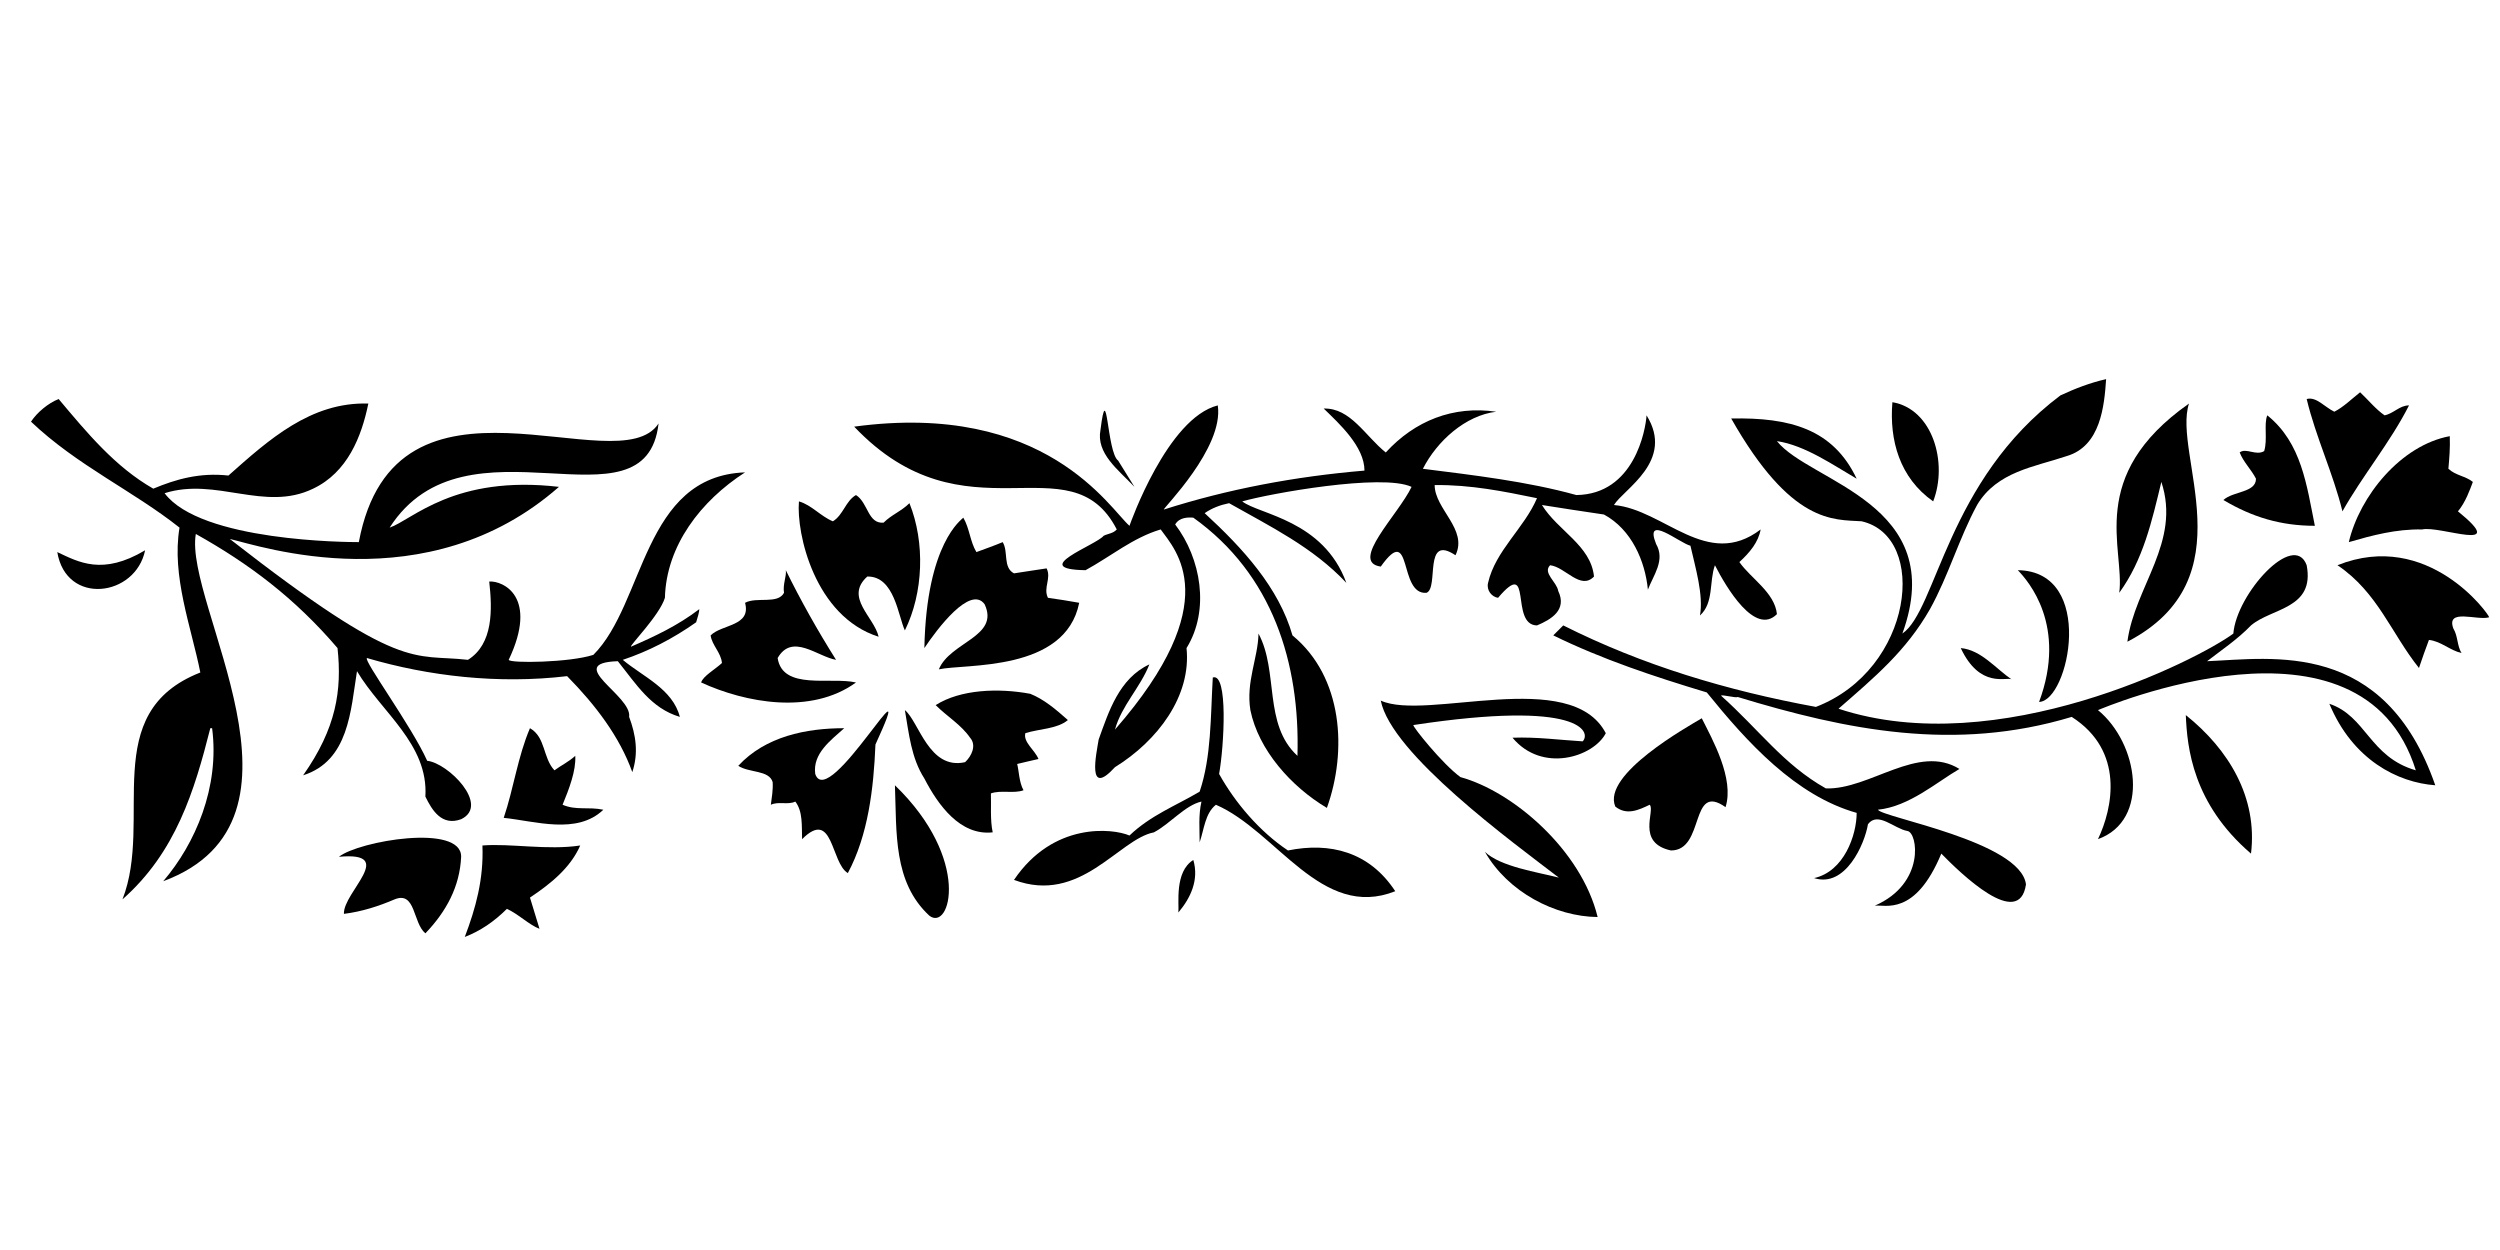
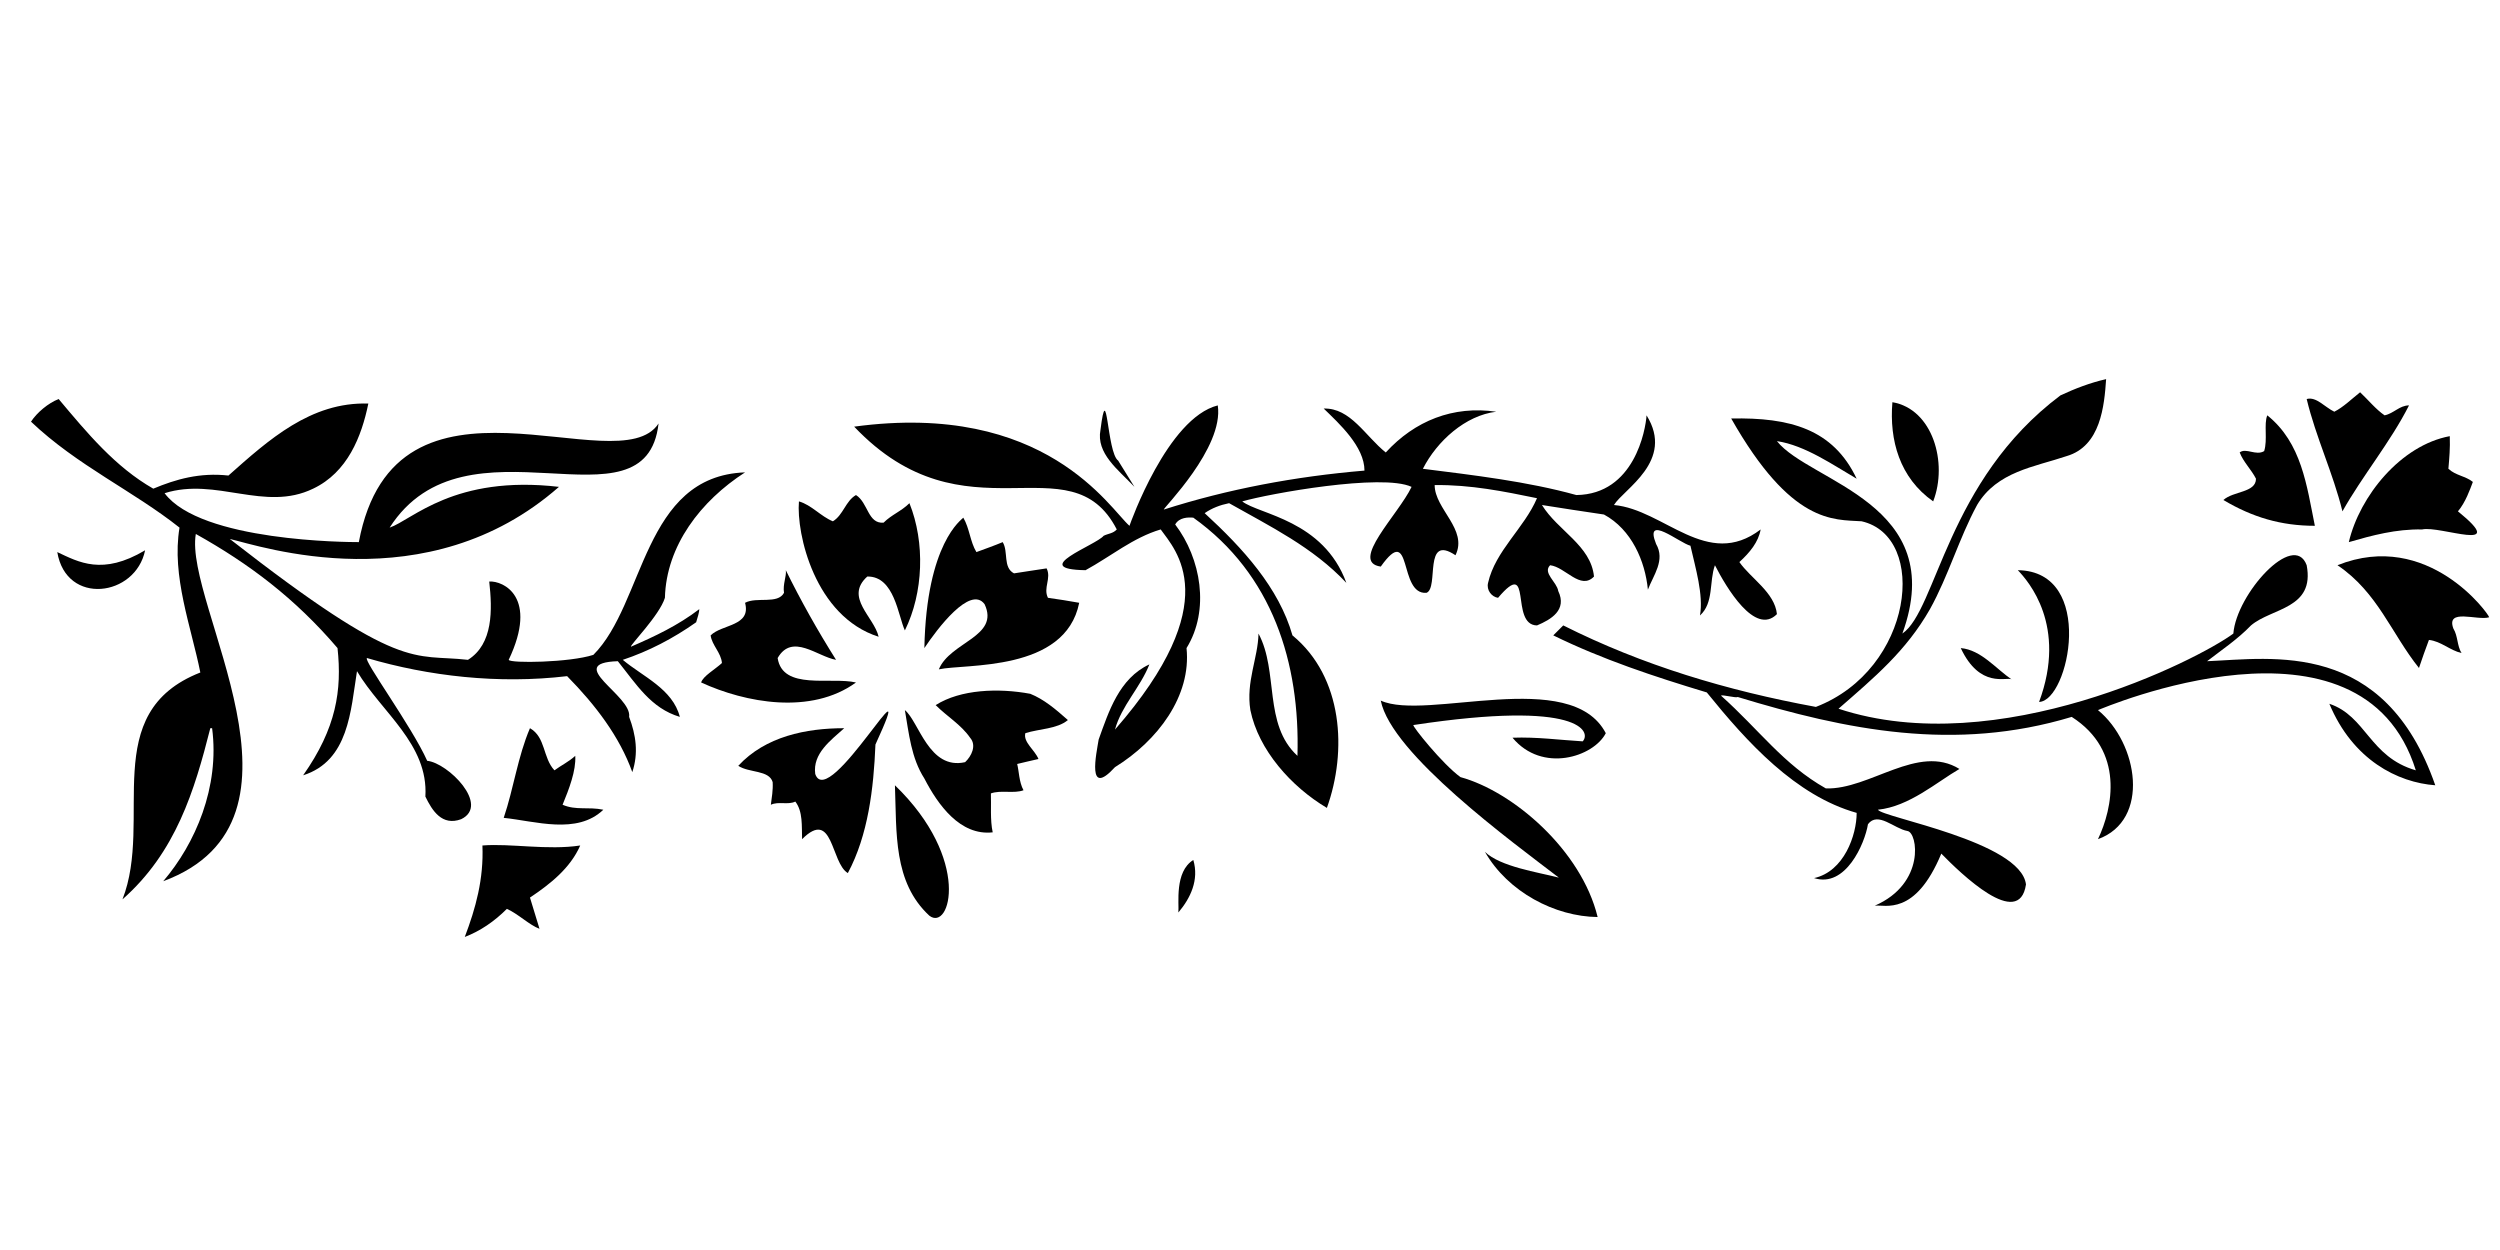
<svg xmlns="http://www.w3.org/2000/svg" version="1.1" id="Ebene_1" x="0px" y="0px" width="350px" height="175px" viewBox="0 0 350 175" enable-background="new 0 0 350 175" xml:space="preserve">
  <g>
    <path d="M342.969,61.063c-6.845,1.27-12.614,8.37-14.135,14.835c3.292-0.951,6.588-1.84,10.271-1.776   c2.532-0.569,12.354,3.424,5.006-2.534c1.074-1.27,1.708-3.107,2.09-4.119c-1.016-0.825-2.409-0.89-3.425-1.84   C342.905,64.107,343.031,62.776,342.969,61.063z" />
    <path d="M322.936,55.865c1.273,5.325,3.681,10.333,5.008,15.722c2.729-4.881,6.724-9.699,9.318-14.833   c-1.327,0-2.156,1.14-3.42,1.393c-1.209-0.823-2.283-2.154-3.426-3.23c-1.201,0.949-2.348,2.088-3.614,2.724   C325.475,57.005,324.269,55.486,322.936,55.865z" />
    <path d="M315.837,67.021c0,1.967-3.167,1.713-4.563,2.98c4.055,2.407,8.051,3.611,12.806,3.611   c-1.144-5.64-1.841-11.598-6.66-15.466c-0.506,1.206,0.068,3.426-0.438,5.008c-1.144,0.698-2.539-0.506-3.426,0.189   C314.065,64.677,315.201,65.753,315.837,67.021z" />
-     <path d="M296.695,82.995c3.358-4.627,4.565-10.014,5.894-15.527c2.787,8.43-3.741,14.641-4.755,22.373   c16.969-8.811,6.279-26.244,8.625-33.342C291.982,66.664,297.519,76.848,296.695,82.995z" />
    <path d="M270.644,70.193c2.09-5.388-0.064-12.933-5.708-13.884C264.491,61.636,265.948,66.894,270.644,70.193z" />
    <path d="M158.821,68.161c-0.759-1.202-1.521-2.471-2.28-3.675c-1.588-1.142-1.524-11.854-2.473-4.309   C153.433,63.474,156.542,65.753,158.821,68.161z" />
    <path d="M119.583,59.731c15.614,16.44,30.235,1.713,36.766,14.39c-0.508,0.572-1.202,0.572-1.837,0.887   c-1.078,1.334-10.647,4.691-2.535,4.819c3.485-1.901,6.658-4.563,10.522-5.706c2.027,2.853,9.257,10.078-6.401,28.02   c0.887-3.298,3.549-5.896,4.817-9.127c-4.245,1.963-5.708,6.654-7.103,10.521c-0.315,1.965-1.708,8.24,2.286,3.867   c5.955-3.677,10.713-9.954,10.016-16.67c3.294-5.326,2.026-12.553-1.588-17.306c0.572-1.017,1.839-1.017,2.539-0.952   c11.092,7.923,14.96,20.349,14.578,33.344c-4.815-4.438-2.597-11.791-5.453-17.116c-0.063,3.426-1.773,6.72-1.138,10.713   c1.138,5.58,5.706,10.714,10.712,13.693c2.852-7.926,2.279-18.318-4.819-24.153c-1.898-6.654-6.911-12.17-12.293-17.114   c1.01-0.697,2.152-1.14,3.422-1.396c5.704,3.234,11.724,6.15,16.417,11.156c-3.212-8.809-12.235-9.569-14.577-11.407   c3.734-1.078,19.607-3.953,23.707-2.032c-1.84,3.87-8.749,10.546-4.313,11.159c4.502-6.339,2.407,3.992,6.402,3.675   c1.774-0.695-0.488-8.302,4.058-5.261c1.773-3.613-2.915-6.465-2.915-9.824c5.069-0.064,9.699,0.889,14.326,1.837   c-1.777,4.183-5.833,7.355-6.85,11.854c-0.253,1.017,0.511,1.967,1.399,2.093c4.94-5.831,1.578,3.804,5.45,3.866   c1.963-0.825,4.247-2.154,2.976-4.817c-0.188-1.27-2.217-2.534-1.139-3.612c2.156,0.255,4.247,3.551,6.146,1.584   c-0.442-4.372-5.07-6.401-7.288-10.014c2.662,0.442,5.771,0.887,8.683,1.331c3.87,2.09,5.768,6.528,6.15,10.521   c0.761-2.028,2.469-4.121,1.144-6.404c-1.712-4.309,3.294-0.124,4.813,0.255c0.698,3.106,1.842,6.848,1.334,9.763   c1.965-1.775,1.269-4.753,2.094-7.036c1.583,3.106,5.62,9.932,8.681,6.847c-0.314-3.043-3.677-5.01-5.259-7.289   c1.459-1.332,2.662-2.79,2.979-4.566c-7.483,5.706-13.502-2.787-20.536-3.421c1.329-2.221,8.555-6.15,4.563-12.553   c-0.13,2.031-1.712,11.05-9.827,11.158c-6.845-1.903-14.451-2.788-21.488-3.677c1.965-3.868,5.961-7.481,10.268-7.987   c-6.021-0.887-11.409,1.268-15.465,5.704c-2.854-2.282-4.946-6.275-8.687-6.148c2.156,2.092,5.707,5.325,5.707,8.685   c-9.765,0.825-19.145,2.598-28.087,5.453c-0.187-0.128,8.434-8.622,7.549-14.58c-7.037,1.773-12.234,16.48-12.361,16.859   C155.402,71.27,146.398,56.098,119.583,59.731z" />
    <path d="M131.438,93.709c3.677-0.821,17.708,0.423,19.651-9.318c-1.459-0.253-2.917-0.506-4.378-0.697   c-0.695-1.394,0.512-2.727-0.186-4.121c-1.588,0.255-3.045,0.446-4.565,0.697c-1.584-0.823-0.759-3.041-1.584-4.372   c-1.206,0.506-2.473,0.95-3.679,1.395c-0.885-1.459-0.948-3.296-1.833-4.818c-0.191,0.253-5.159,3.487-5.454,18.258   c1.777-2.664,6.423-8.854,8.43-6.149C139.995,89.146,133.024,89.841,131.438,93.709z" />
    <path d="M123.008,89.146c-0.634-2.79-4.819-5.517-1.586-8.432c3.806-0.062,4.311,5.514,5.261,7.545   c2.599-5.264,2.852-12.298,0.638-17.814c-1.144,1.143-2.473,1.587-3.619,2.727c-2.214,0.189-2.154-2.788-3.864-3.866   c-1.457,0.825-1.773,2.79-3.234,3.677c-1.708-0.697-2.977-2.281-4.753-2.788C111.468,74.693,114.07,86.313,123.008,89.146z" />
    <path d="M20.317,77.037c-5.98,3.571-9.32,1.65-12.298,0.255C9.267,84.835,18.984,83.567,20.317,77.037z" />
-     <path d="M64.56,119.951c0.064-4.691-14.324-2.217-17.112,0c8.24-0.758,0.568,4.945,0.7,7.991c2.533-0.319,4.878-1.08,7.098-2.031   c2.976-1.205,2.531,3.298,4.309,4.755C62.468,127.623,64.371,124.136,64.56,119.951z" />
    <path d="M81.232,118.368c-4.563,0.697-9.763-0.318-13.693,0c0.195,4.691-0.949,8.811-2.471,12.807   c2.156-0.827,4.121-2.156,5.895-3.935c1.584,0.702,3.17,2.284,4.567,2.792c-0.448-1.457-0.891-2.917-1.335-4.374   C77.051,123.755,79.841,121.537,81.232,118.368z" />
    <path d="M84.467,113.36c-2.156-0.442-3.802,0.126-5.706-0.695c0.885-2.156,1.903-4.755,1.775-6.848   c-0.891,0.823-1.967,1.331-2.916,2.029c-1.65-1.776-1.206-4.628-3.425-5.899c-1.71,3.994-2.28,8.434-3.675,12.553   C74.897,114.944,80.788,116.909,84.467,113.36z" />
    <path d="M97.904,85.279c-2.979,2.28-6.209,3.803-9.571,5.261c-0.189-0.19,3.994-4.374,4.755-6.847   c0.189-7.29,5.008-13.563,11.22-17.562c-14.327,0.532-14.01,18.322-21.236,25.549c-3.296,1.08-11.662,1.207-11.854,0.697   c4.185-8.811-0.761-11.092-2.726-10.965c0.444,3.928,0.572,8.747-2.979,10.965c-7.736-0.889-9.129,1.965-33.344-16.925   c4.123,0.95,27.595,8.959,46.086-7.292c-14.687-1.708-20.538,4.631-23.708,5.707c10.713-16.712,35.859,1.248,37.652-14.58   c-5.6,8.641-36.867-10.586-41.963,16.609c-1.457,0-22.123-0.064-27.194-6.848c7.224-2.282,14.01,2.664,20.793-0.634   c4.816-2.284,6.784-7.29,7.732-11.917c-8.051-0.253-13.948,5.074-19.585,10.079c-3.994-0.446-7.355,0.509-10.522,1.838   c-5.327-3.043-9.257-7.796-13.249-12.551c-1.461,0.572-3.045,1.901-3.87,3.17c6.469,6.148,14.327,9.699,20.793,14.833   c-1.14,6.784,1.65,13.946,2.913,20.283c-14.388,5.644-6.526,20.602-10.9,31.76c7.479-6.594,10.078-15.215,12.297-23.964   c0.064,0,0.191,0,0.251,0c1.08,8.244-2.346,16.166-6.846,21.429c22.97-8.539,2.854-38.794,4.566-48.619   c7.479,4.182,13.882,9,19.838,15.975c0.636,5.894-0.167,11.216-4.814,17.813c6.401-2.029,6.654-9.065,7.539-14.58   c3.428,5.768,10.018,10.206,9.576,17.558c0.951,1.965,2.326,4.16,5.006,3.168c4.078-1.963-1.837-7.88-4.752-8.175   c-2.156-4.818-9.002-14.137-8.432-14.388c8.621,2.535,18.382,3.675,28.02,2.535c3.994,4.055,7.354,8.491,9.127,13.436   c0.885-2.661,0.51-5.197-0.444-7.732c0.444-2.979-9.252-7.543-1.582-7.796c2.597,3.232,4.627,6.592,8.683,7.796   c-1.012-3.93-5.197-5.64-7.989-7.987c3.615-1.204,7.041-2.981,10.271-5.261C97.651,86.547,97.904,85.66,97.904,85.279z" />
    <path d="M98.16,95.547c6.209,2.854,15.4,4.565,21.678,0c-3.549-0.821-10.271,1.142-10.968-3.42   c2.031-3.552,5.582-0.193,8.178,0.251c-2.597-4.119-4.944-8.307-7.035-12.551c0.128,0.825-0.446,1.965-0.251,3.168   c-0.893,1.65-3.808,0.509-5.454,1.396c0.887,3.298-3.234,2.981-4.819,4.563c0.191,1.396,1.458,2.411,1.584,3.868   C100.123,93.709,98.413,94.662,98.16,95.547z" />
    <path d="M114.132,108.353c-0.38-2.854,2.156-4.691,4.058-6.405c-5.323,0-11.028,1.145-14.831,5.266   c1.519,1.012,4.309,0.569,4.814,2.279c0.066,1.142-0.127,2.156-0.253,3.173c1.076-0.509,2.409,0.062,3.424-0.446   c1.078,1.395,0.887,3.424,0.948,5.263c4.375-4.374,3.996,3.296,6.405,4.753c2.85-5.325,3.613-11.854,3.866-18.003   C129.094,89.971,115.974,113.783,114.132,108.353z" />
    <path d="M125.29,109.938c0.253,6.654-0.255,13.563,4.816,18.255C133.024,130.475,136.043,120.333,125.29,109.938z" />
    <path d="M143.291,110.634c-0.633-1.142-0.633-2.724-0.887-3.677c0.951-0.253,1.965-0.442,2.981-0.697   c-0.51-1.266-2.158-2.346-1.839-3.613c1.963-0.631,4.436-0.569,5.958-1.837c-1.712-1.522-3.36-2.916-5.265-3.677   c-4.436-0.825-9.761-0.634-13.246,1.584c1.584,1.585,3.551,2.727,4.818,4.563c0.951,1.078,0.189,2.601-0.697,3.424   c-5.072,1.143-6.467-5.705-8.432-7.29c0.57,3.297,0.891,6.719,2.726,9.572c1.901,3.679,5.008,8.051,9.571,7.543   c-0.378-1.712-0.189-3.928-0.253-5.451C140.123,110.572,141.96,111.141,143.291,110.634z" />
    <path d="M167.064,120.397c-2.663,1.646-1.967,6.147-2.093,7.352C166.683,125.722,167.885,123.186,167.064,120.397z" />
-     <path d="M195.336,124.77c-3.615-5.517-9.129-6.907-15.021-5.704c-3.996-2.662-7.422-6.72-9.64-10.713   c0.697-3.868,1.289-14.221-0.885-13.504c-0.317,5.517-0.191,11.093-1.839,15.979c-3.294,1.963-6.844,3.293-9.825,6.146   c-2.336-1.017-10.674-1.923-16.166,6.212c9.299,3.485,14.642-5.704,19.587-6.656c2.282-1.204,4.376-3.803,6.658-4.311   c-0.444,1.967-0.255,3.802-0.255,5.707c0.634-1.841,0.757-4.058,2.278-5.261C178.726,116.34,185.001,128.891,195.336,124.77z" />
    <path d="M224.811,102.646c-4.885-9.36-25.168-1.647-31.505-4.563c1.48,7.46,18.403,19.779,24.934,24.787   c-2.915-0.763-8.198-1.521-10.353-3.617c3.232,5.644,9.825,9.067,15.781,9.132c-2.26-9.319-11.789-17.558-19.207-19.59   c-2.532-1.838-6.781-7.162-6.59-7.29c23.537-3.569,24.908,1.017,23.705,2.284c-3.232-0.191-6.399-0.636-9.827-0.509   C215.914,108.289,223.101,105.965,224.811,102.646z" />
-     <path d="M238.248,100.557c-1.901,1.14-14.01,7.859-12.106,12.361c1.584,1.268,3.236,0.506,4.816-0.253   c0.825,0.821-1.941,5.343,2.981,6.4c4.795,0,2.585-9.637,7.637-6.065C242.844,109.008,239.706,103.472,238.248,100.557z" />
-     <path d="M306.012,100.112c0.189,4.562,0.973,12.403,9.128,19.396C316.09,111.648,312.034,104.929,306.012,100.112z" />
    <path d="M340.938,109.938c-7.118-20.454-22.756-17.75-31.945-17.369c1.961-1.522,4.249-3.043,6.146-5.01   c2.915-2.472,8.962-2.302,7.796-8.43c-1.796-4.859-9.827,4.013-10.266,9.571c-4.948,3.677-32.945,17.897-55.277,10.522   c5.009-4.375,9.444-8.05,12.805-13.944c2.601-4.691,4.057-9.889,6.594-14.579c2.786-4.691,8.049-5.327,12.551-6.848   c4.753-1.395,5.262-7.035,5.515-10.773c-2.22,0.504-4.372,1.331-6.399,2.28c-15.912,11.937-17.312,30.046-22.126,33.342   c6.634-18.234-12.995-21.172-17.562-26.941c3.931,0.572,7.989,3.424,11.162,5.262c-3.298-6.971-9.364-8.598-17.564-8.43   c8.413,14.834,14.326,14.135,18.256,14.39c9.385,2.135,7.271,20.728-6.4,25.988c-12.426-2.281-24.277-5.831-35.369-11.41   c-0.446,0.446-0.889,0.889-1.396,1.395c6.847,3.36,14.133,5.771,21.492,7.987c5.64,6.973,12.422,14.454,20.982,16.863   c0,3.099-1.764,8.219-5.965,9.129c4.421,1.413,7.103-4.82,7.547-7.545c1.396-1.839,3.675,0.632,5.517,0.951   c1.455,0.189,2.557,7.373-4.563,10.458c1.391-0.189,5.64,1.563,9.314-7.29c2.664,2.727,10.902,10.756,11.854,4.313   c-0.737-6.021-20.22-9.384-20.726-10.46c4.374-0.442,8.236-3.868,11.409-5.705c-5.791-3.592-12.551,2.917-18.699,2.726   c-5.958-3.359-9.349-8.232-14.675-12.985c0.125-0.191,2.134,0.371,2.321,0.18c15.216,4.629,30.419,7.736,46.773,2.79   c7.436,4.755,5.746,12.784,3.676,17.116c7.354-2.645,5.661-13.418,0-18.067c0.51-0.19,36.937-15.847,44.499,8.433   c-6.508-1.882-6.931-7.587-12.106-9.319C329.384,106.388,335.68,109.556,340.938,109.938z" />
    <path d="M285.472,98.272c4.188-0.127,7.989-18.298-2.975-18.445C283.951,81.35,289.445,87.581,285.472,98.272z" />
    <path d="M274.506,90.731c2.684,5.724,6.402,3.994,7.102,4.373C279.449,93.646,277.359,90.982,274.506,90.731z" />
    <path d="M348.483,86.419c0-0.38-8.535-12.361-21.237-7.289c5.644,3.804,7.549,9.571,11.41,14.388   c0.449-1.329,0.89-2.599,1.394-3.928c1.714,0.189,2.919,1.457,4.565,1.838c-0.634-1.015-0.504-2.41-1.14-3.422   C342.397,85.088,346.833,86.928,348.483,86.419z" />
  </g>
</svg>